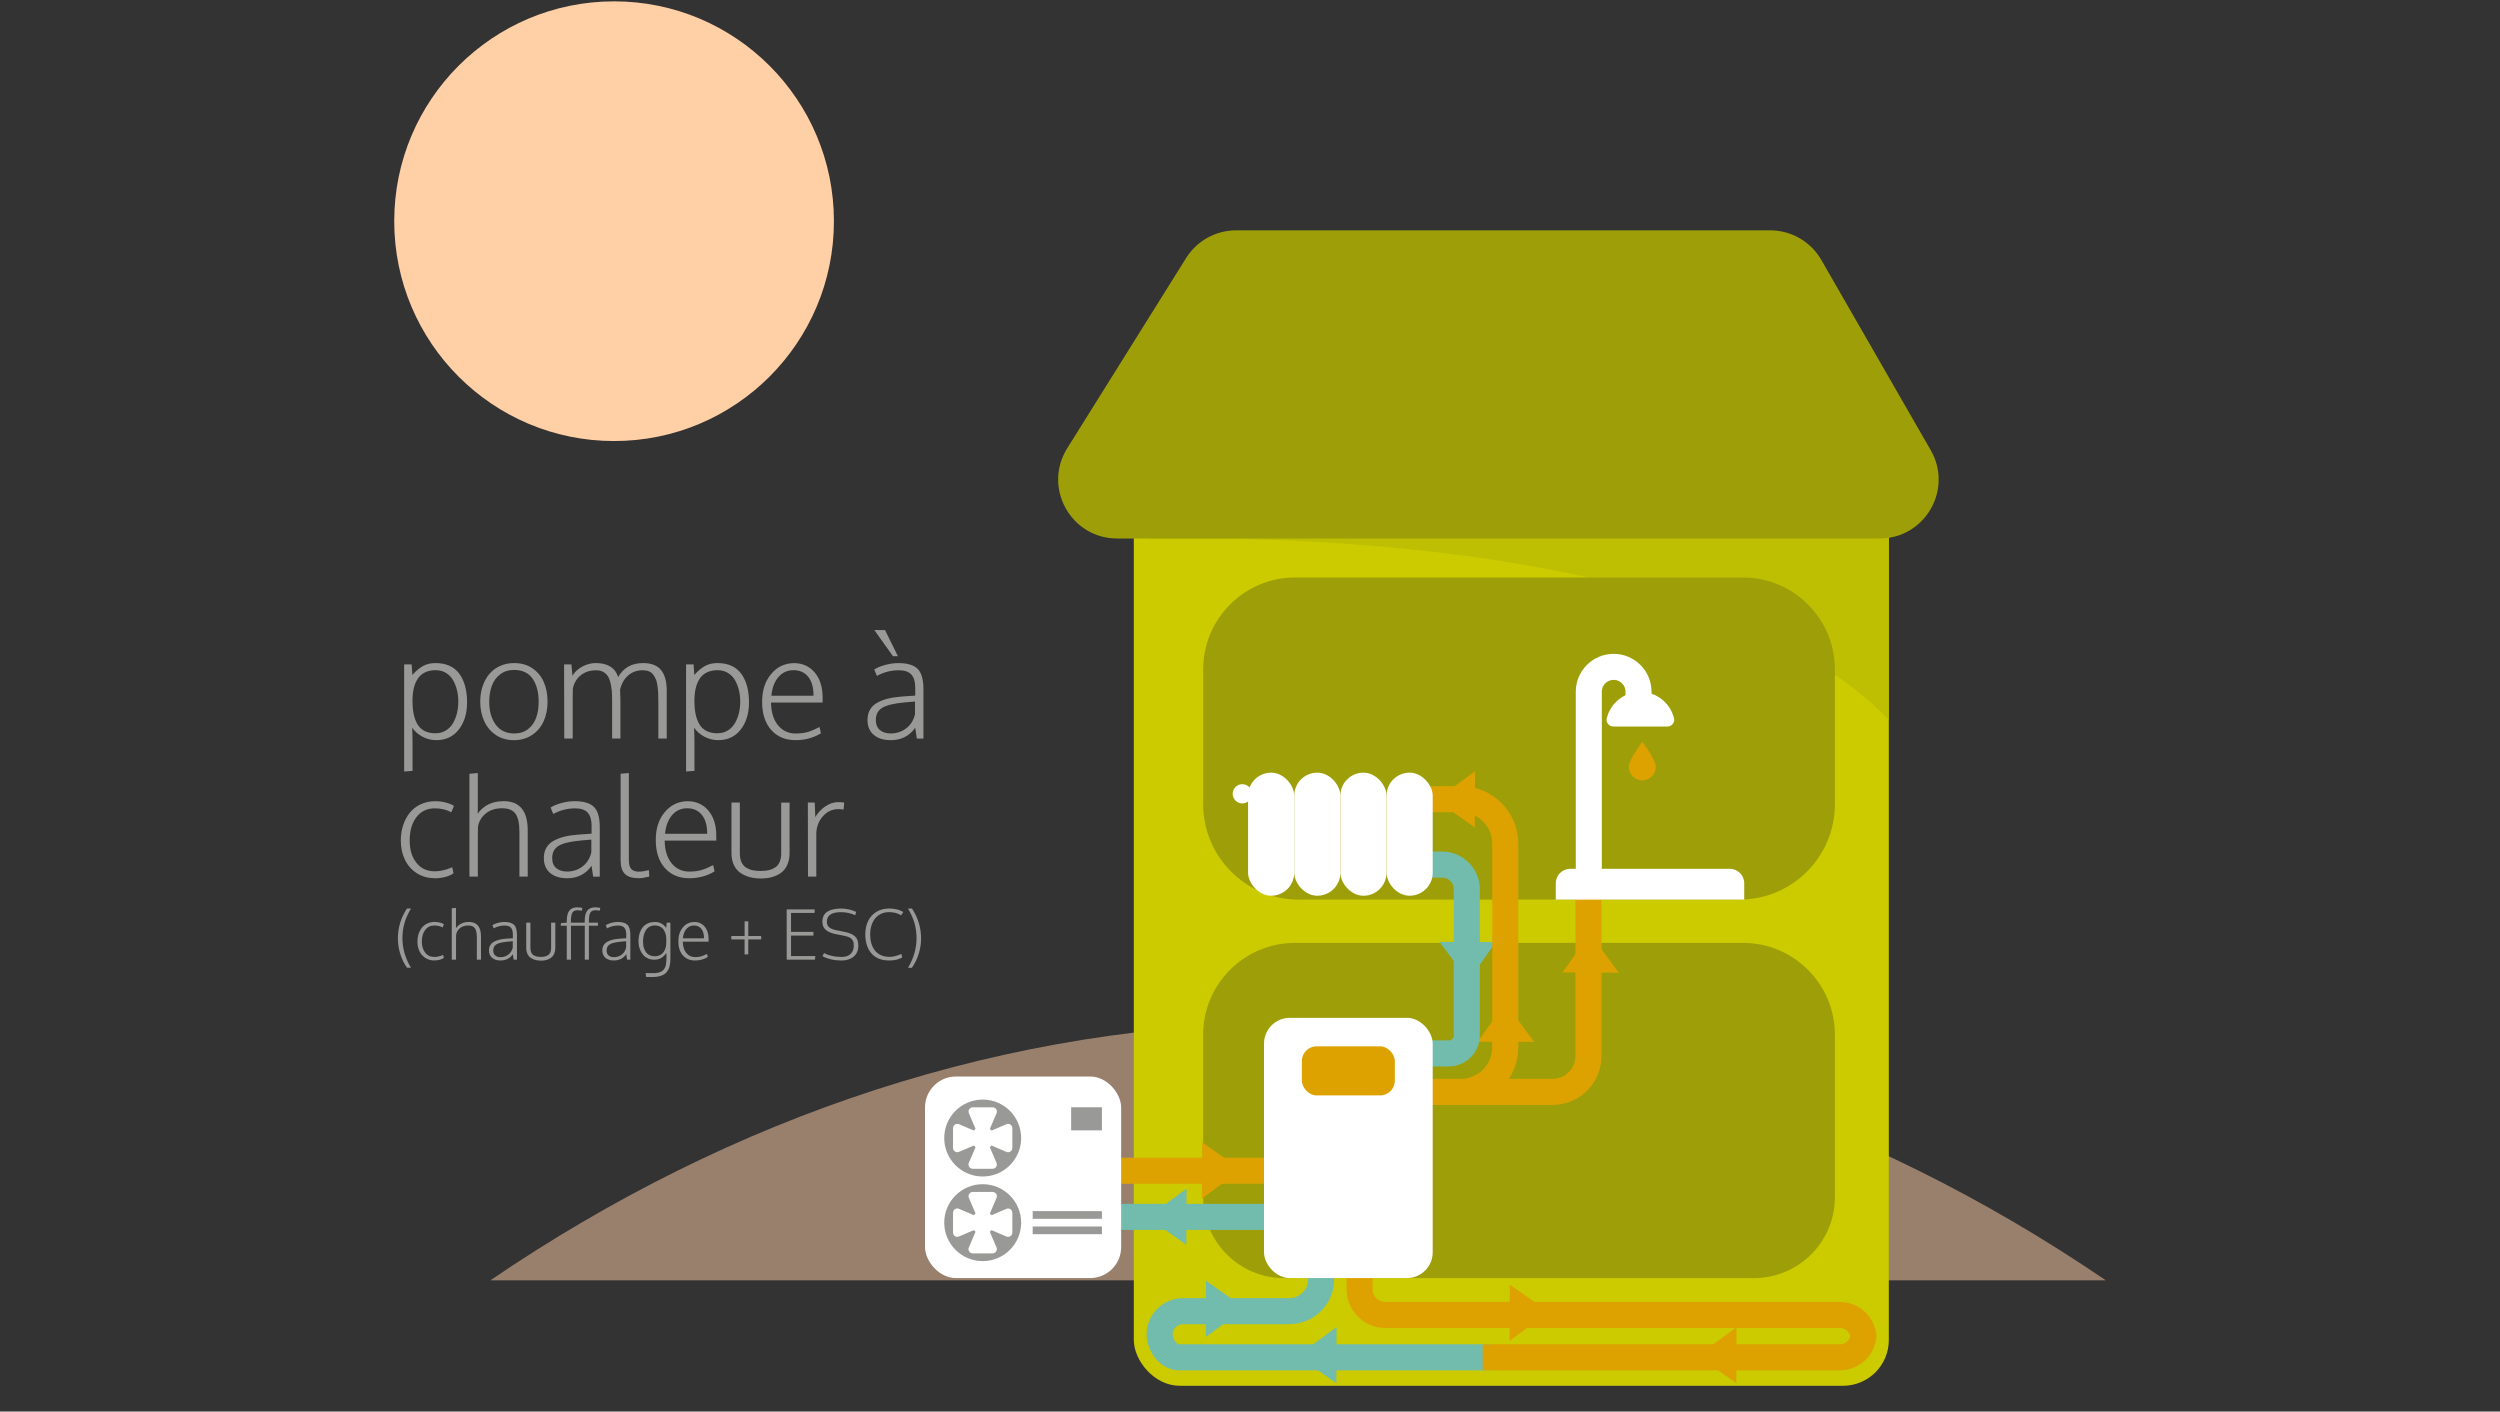
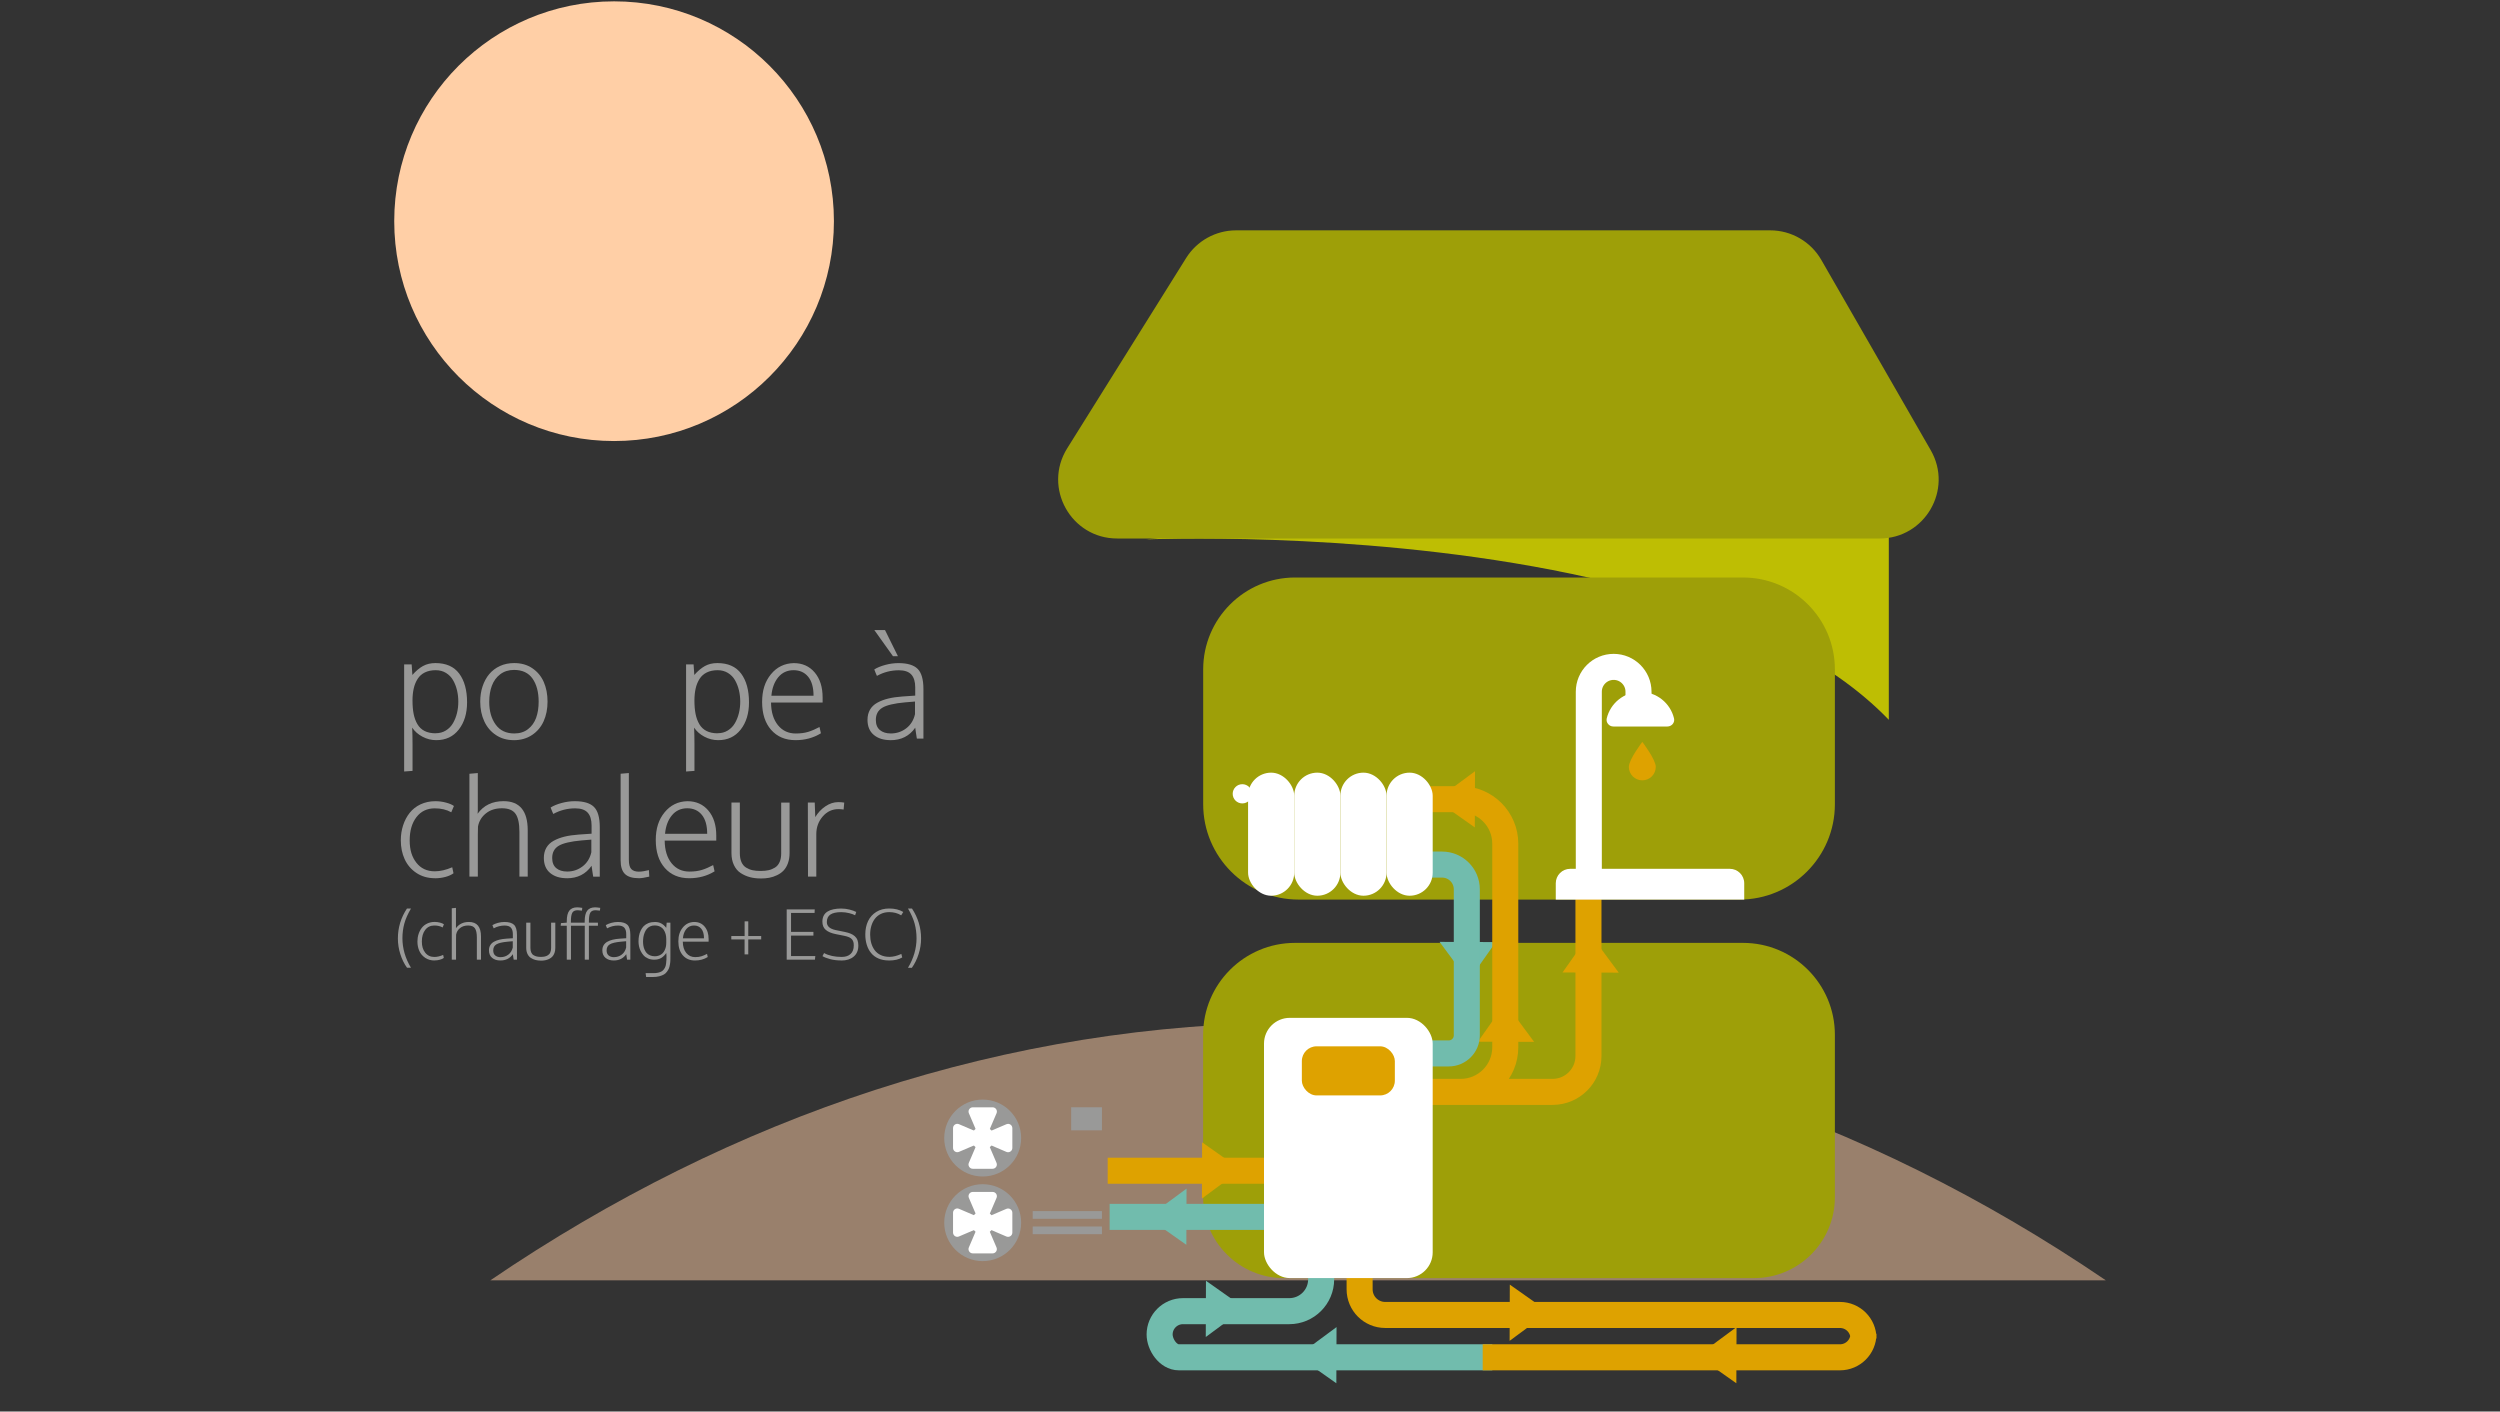
<svg xmlns="http://www.w3.org/2000/svg" id="vecto" viewBox="0 0 650 367">
  <rect x="0" y="0" width="650" height="367" fill="#333333" stroke="none" />
  <defs>
    <style>.cls-1{fill:#fff;}.cls-2,.cls-3{fill:#ffcfa6;}.cls-4{fill:#999998;}.cls-5{fill:#9e9f08;}.cls-6{fill:#bebe03;}.cls-7{fill:#dea200;}.cls-8{fill:#cbcb00;}.cls-9{fill:#71bcad;}.cls-10{stroke:#dea200;}.cls-10,.cls-11,.cls-12{stroke-miterlimit:10;stroke-width:6.77px;}.cls-10,.cls-11,.cls-12,.cls-13{fill:none;}.cls-11{stroke:#71bcad;}.cls-12{stroke:#fff;}.cls-13{clip-path:url(#clippath);}.cls-3{opacity:.5;}</style>
    <clipPath id="clippath">
      <rect class="cls-8" x="294.79" y="118.1" width="196.3" height="242.2" rx="11.89" ry="11.89" />
    </clipPath>
  </defs>
  <path class="cls-4" d="m105.08,200.59v-27.84h1.95l.19,2.74c.9-1.03,1.82-1.8,2.75-2.32s2.02-.77,3.26-.77c2.74,0,4.8.91,6.16,2.73s2.05,4.32,2.05,7.48c0,2.88-.72,5.24-2.16,7.08s-3.39,2.75-5.85,2.75c-1.27,0-2.46-.3-3.59-.9s-2.02-1.38-2.67-2.36c.06,1.44.09,2.86.09,4.25v7l-2.18.16Zm8.21-9.95c1,0,1.88-.24,2.65-.72s1.39-1.12,1.85-1.92.8-1.67,1.03-2.61.34-1.92.34-2.94-.11-2.02-.33-2.95-.56-1.81-1.01-2.61-1.07-1.44-1.85-1.92-1.68-.72-2.69-.72c-1.09,0-2.03.2-2.82.59s-1.42.95-1.88,1.68-.8,1.55-1.01,2.48-.32,1.97-.32,3.13c0,1.34.1,2.5.3,3.5s.52,1.88.98,2.66,1.08,1.37,1.87,1.77,1.76.6,2.9.6Z" />
  <path class="cls-4" d="m133.56,192.44c-1.75,0-3.28-.44-4.61-1.32s-2.34-2.07-3.04-3.58-1.05-3.21-1.05-5.11c0-1.43.2-2.76.61-3.98s.98-2.29,1.73-3.18,1.68-1.6,2.79-2.11,2.35-.76,3.71-.76c1.8,0,3.37.44,4.69,1.33s2.32,2.07,2.98,3.57.99,3.2.99,5.11-.34,3.63-1.02,5.13-1.69,2.69-3.04,3.58-2.93,1.33-4.75,1.33Zm.16-1.74c1.41,0,2.59-.37,3.56-1.12s1.67-1.73,2.11-2.94.66-2.62.66-4.2c0-2.48-.53-4.48-1.58-5.99s-2.66-2.27-4.82-2.27c-1.41,0-2.6.38-3.59,1.13s-1.71,1.75-2.17,2.97-.69,2.63-.69,4.21c0,2.4.56,4.37,1.68,5.91s2.73,2.3,4.84,2.3Z" />
-   <path class="cls-4" d="m146.71,192.02c-.04-11.65-.05-18.07-.05-19.27h1.9l.28,2.95c.56-.96,1.4-1.75,2.52-2.37s2.31-.93,3.56-.93c3.08,0,5.02,1.21,5.8,3.64,1.37-2.43,3.53-3.64,6.49-3.64,2.11,0,3.66.6,4.65,1.8s1.49,2.99,1.49,5.37v12.45h-2.18v-9.42c0-.89-.01-1.63-.04-2.23s-.08-1.25-.17-1.95-.22-1.28-.4-1.72-.42-.87-.71-1.27-.67-.69-1.12-.88-1-.28-1.62-.28c-1.48,0-2.73.44-3.75,1.31s-1.74,2.1-2.14,3.68c.02,1.2.05,2.12.09,2.78v9.98h-2.16v-9.81c0-1-.03-1.86-.09-2.59s-.18-1.45-.35-2.15-.41-1.28-.71-1.72-.7-.8-1.2-1.07-1.09-.4-1.78-.4c-1.59,0-2.93.42-4,1.27s-1.77,2.01-2.08,3.47c-.02.48-.04,1.17-.04,2.06v10.95h-2.18Z" />
  <path class="cls-4" d="m178.38,200.59v-27.84h1.95l.19,2.74c.9-1.03,1.82-1.8,2.75-2.32s2.02-.77,3.26-.77c2.74,0,4.8.91,6.16,2.73s2.05,4.32,2.05,7.48c0,2.88-.72,5.24-2.16,7.08s-3.39,2.75-5.85,2.75c-1.27,0-2.46-.3-3.59-.9s-2.02-1.38-2.67-2.36c.06,1.44.09,2.86.09,4.25v7l-2.18.16Zm8.21-9.95c1,0,1.88-.24,2.65-.72s1.39-1.12,1.85-1.92.8-1.67,1.03-2.61.34-1.92.34-2.94-.11-2.02-.33-2.95-.56-1.81-1.01-2.61-1.07-1.44-1.85-1.92-1.68-.72-2.69-.72c-1.09,0-2.03.2-2.82.59s-1.42.95-1.88,1.68-.8,1.55-1.01,2.48-.32,1.97-.32,3.13c0,1.34.1,2.5.3,3.5s.52,1.88.98,2.66,1.08,1.37,1.87,1.77,1.76.6,2.9.6Z" />
  <path class="cls-4" d="m206.84,192.44c-2.66,0-4.77-.89-6.34-2.67s-2.35-4.2-2.35-7.24.76-5.35,2.29-7.22,3.51-2.84,5.93-2.9c2.26,0,4.08.81,5.45,2.43s2.06,3.79,2.06,6.5c0,.11,0,.32,0,.64s0,.55,0,.68h-13.41c.02,2.47.62,4.43,1.79,5.88s2.72,2.17,4.64,2.17c1.25,0,2.34-.15,3.27-.44s1.89-.71,2.9-1.25l.37,1.63c-1.95,1.2-4.14,1.79-6.59,1.79Zm-6.29-11.55h10.97c0-2.14-.46-3.79-1.39-4.93s-2.2-1.71-3.81-1.71-2.96.61-3.97,1.83-1.61,2.82-1.79,4.82Z" />
  <path class="cls-4" d="m231.54,192.44c-1.82,0-3.27-.46-4.36-1.37s-1.63-2.22-1.63-3.92c0-1.01.22-1.88.65-2.63s1.06-1.35,1.89-1.81,1.77-.82,2.83-1.08,2.29-.44,3.7-.54c1.5-.09,2.61-.17,3.34-.23v-2.14c0-1.48-.34-2.59-1.01-3.33s-1.75-1.12-3.24-1.12c-2.04,0-3.94.49-5.71,1.46-.05-.12-.16-.37-.33-.76s-.29-.69-.36-.91c.73-.47,1.68-.86,2.85-1.18s2.32-.47,3.45-.47c2.31,0,3.97.5,4.97,1.49s1.51,2.75,1.51,5.26v12.87h-1.71c-.06-.27-.14-.8-.25-1.6s-.17-1.21-.17-1.23c-1.51,2.17-3.65,3.25-6.42,3.25Zm.63-21.83l-4.85-6.8h2.78l3.36,6.8h-1.28Zm-.56,20.09c1.5,0,2.83-.44,4-1.33s1.93-2.11,2.29-3.68v-3.29c-1.69.14-2.54.21-2.55.21-2.86.26-4.85.73-5.96,1.41s-1.67,1.73-1.67,3.16c0,1.17.35,2.05,1.06,2.64s1.65.88,2.82.88Z" />
  <path class="cls-4" d="m113.12,228.34c-1.86,0-3.48-.46-4.85-1.37s-2.39-2.11-3.06-3.58-1-3.11-1-4.91c0-1.38.2-2.68.6-3.9s.96-2.3,1.7-3.23,1.68-1.68,2.83-2.22,2.44-.82,3.86-.82c.93,0,1.85.12,2.77.37s1.6.54,2.05.88l-.69,1.63c-1.21-.68-2.64-1.02-4.29-1.02-2,0-3.59.76-4.76,2.28s-1.76,3.53-1.76,6.04.58,4.34,1.75,5.83,2.76,2.22,4.77,2.22c1.41,0,2.92-.35,4.54-1.05l.33,1.56c-.55.41-1.27.73-2.14.96s-1.76.34-2.64.34Z" />
  <path class="cls-4" d="m122.05,227.92v-26.74l2.18-.19v9.7c0,.09,0,.15,0,.16s-.01.08-.02.19l-.03.53c1.57-2.18,3.82-3.27,6.75-3.27,4.18,0,6.28,2.53,6.28,7.58v12.04h-2.16v-11.62c0-2.17-.33-3.74-1-4.7s-1.85-1.45-3.53-1.45-3.07.44-4.18,1.33-1.8,2.02-2.06,3.42c-.02.47-.04,1.17-.04,2.09v10.93h-2.18Z" />
  <path class="cls-4" d="m147.39,228.34c-1.82,0-3.27-.46-4.36-1.37s-1.63-2.22-1.63-3.92c0-1.01.22-1.88.65-2.63s1.06-1.35,1.89-1.81,1.77-.82,2.83-1.08,2.29-.44,3.7-.54c1.5-.09,2.61-.17,3.34-.23v-2.14c0-1.48-.34-2.59-1.01-3.33s-1.75-1.12-3.24-1.12c-2.04,0-3.94.49-5.71,1.46-.05-.12-.16-.37-.33-.76s-.29-.69-.36-.91c.73-.47,1.68-.86,2.85-1.18s2.32-.47,3.45-.47c2.31,0,3.97.5,4.97,1.49s1.51,2.75,1.51,5.26v12.87h-1.71c-.06-.27-.14-.8-.25-1.6s-.17-1.21-.17-1.23c-1.51,2.17-3.65,3.25-6.42,3.25Zm.07-1.74c1.5,0,2.83-.44,4-1.33s1.93-2.11,2.29-3.68v-3.29c-1.69.14-2.54.21-2.55.21-2.86.26-4.85.73-5.96,1.41s-1.67,1.73-1.67,3.16c0,1.17.35,2.05,1.06,2.64s1.65.88,2.82.88Z" />
  <path class="cls-4" d="m166.03,228.33c-1.62,0-2.8-.37-3.55-1.1s-1.12-1.92-1.12-3.58v-22.48l2.14-.18v22.54c0,1.17.21,1.98.64,2.43s1.08.67,1.94.67c.7,0,1.58-.13,2.64-.4l.09,1.69c-1.15.28-2.07.42-2.78.42Z" />
  <path class="cls-4" d="m179.19,228.34c-2.66,0-4.77-.89-6.34-2.67s-2.35-4.2-2.35-7.24.76-5.35,2.29-7.22,3.51-2.84,5.93-2.9c2.26,0,4.08.81,5.45,2.43s2.06,3.79,2.06,6.5c0,.11,0,.32,0,.64s0,.55,0,.68h-13.41c.02,2.47.62,4.43,1.79,5.88s2.72,2.17,4.64,2.17c1.25,0,2.34-.15,3.27-.44s1.89-.71,2.9-1.25l.37,1.63c-1.95,1.2-4.14,1.79-6.59,1.79Zm-6.29-11.55h10.97c0-2.14-.46-3.79-1.39-4.93s-2.2-1.71-3.81-1.71-2.96.61-3.97,1.83-1.61,2.82-1.79,4.82Z" />
  <path class="cls-4" d="m197.77,228.4c-1.01,0-1.94-.11-2.8-.34s-1.66-.59-2.4-1.07-1.32-1.17-1.75-2.07-.64-1.94-.64-3.15v-13.11h2.18v13.17c0,.91.14,1.69.42,2.32s.69,1.11,1.21,1.43,1.09.55,1.69.68,1.29.19,2.09.19,1.48-.07,2.07-.2,1.15-.37,1.67-.69.91-.81,1.19-1.43.41-1.39.41-2.29v-13.17h2.18v13.11c0,.98-.14,1.86-.42,2.64s-.66,1.41-1.12,1.9-1.03.9-1.7,1.22-1.34.55-2.04.68-1.44.19-2.24.19Z" />
  <path class="cls-4" d="m210.08,227.92c-.02-11.31-.04-17.73-.04-19.27h1.79l.14,3.8c.69-1.15,1.57-2.09,2.64-2.81s2.18-1.09,3.34-1.09c.48,0,1,.04,1.55.12l-.16,1.81c-.42-.07-.87-.11-1.34-.11-1.63,0-3,.64-4.1,1.92s-1.66,2.8-1.66,4.56v11.06h-2.16Z" />
  <path class="cls-4" d="m105.83,251.62c-.74-1.03-1.33-2.22-1.75-3.56s-.63-2.69-.63-4.05c0-2.84.79-5.43,2.36-7.8h1.05c-.82,1.39-1.4,2.69-1.73,3.9s-.5,2.49-.5,3.84c0,2.64.74,5.2,2.22,7.66h-1.02Z" />
  <path class="cls-4" d="m112.99,249.73c-.93,0-1.74-.23-2.43-.69s-1.2-1.05-1.53-1.79c-.33-.73-.5-1.55-.5-2.46,0-.69.1-1.34.3-1.95s.48-1.15.85-1.62c.37-.47.84-.84,1.41-1.11.58-.27,1.22-.41,1.93-.41.46,0,.92.06,1.38.18.46.12.8.27,1.02.44l-.34.82c-.6-.34-1.32-.51-2.14-.51-1,0-1.8.38-2.38,1.14s-.88,1.76-.88,3.02.29,2.17.88,2.91c.58.74,1.38,1.11,2.39,1.11.7,0,1.46-.18,2.27-.53l.17.78c-.28.21-.63.37-1.07.48-.44.12-.88.17-1.32.17Z" />
  <path class="cls-4" d="m117.46,249.52v-13.37l1.09-.1v4.85s0,.07,0,.08,0,.04,0,.1c0,.06,0,.15-.01.26.79-1.09,1.91-1.63,3.38-1.63,2.09,0,3.14,1.26,3.14,3.79v6.02h-1.08v-5.81c0-1.08-.17-1.87-.5-2.35-.33-.48-.92-.73-1.77-.73s-1.54.22-2.09.66c-.56.44-.9,1.01-1.03,1.71-.01.23-.02.58-.02,1.05v5.47h-1.09Z" />
  <path class="cls-4" d="m130.13,249.73c-.91,0-1.63-.23-2.18-.69s-.82-1.11-.82-1.96c0-.5.11-.94.33-1.31s.53-.67.95-.91c.41-.23.88-.41,1.41-.54s1.15-.22,1.85-.27c.75-.05,1.31-.08,1.67-.11v-1.07c0-.74-.17-1.29-.5-1.67-.34-.37-.88-.56-1.62-.56-1.02,0-1.97.24-2.86.73-.02-.06-.08-.19-.16-.38-.09-.2-.15-.35-.18-.45.36-.23.84-.43,1.42-.59s1.16-.24,1.72-.24c1.15,0,1.98.25,2.49.74.5.5.76,1.37.76,2.63v6.43h-.85c-.03-.13-.07-.4-.13-.8s-.08-.6-.08-.62c-.76,1.08-1.83,1.63-3.21,1.63Zm.04-.87c.75,0,1.42-.22,2-.66.58-.44.96-1.06,1.15-1.84v-1.64c-.84.07-1.27.11-1.27.11-1.43.13-2.42.36-2.98.7s-.83.87-.83,1.58c0,.59.18,1.03.53,1.32.35.29.82.44,1.41.44Z" />
  <path class="cls-4" d="m140.61,249.76c-.5,0-.97-.06-1.4-.17-.43-.12-.83-.29-1.2-.54-.37-.24-.66-.59-.87-1.03-.21-.45-.32-.97-.32-1.57v-6.56h1.09v6.58c0,.46.07.84.21,1.16s.34.56.61.72c.26.16.54.27.84.34s.65.1,1.05.1.74-.03,1.04-.1c.3-.07.58-.18.83-.35s.46-.4.59-.72c.14-.31.21-.7.21-1.15v-6.58h1.09v6.56c0,.49-.07.93-.21,1.32s-.33.7-.56.95-.52.45-.85.61-.67.27-1.02.34-.72.1-1.12.1Z" />
  <path class="cls-4" d="m152.04,249.52v-8.83h-3.59v8.83h-1.09v-8.83h-1.58l.07-.68,1.51-.12v-.36c0-1.27.22-2.19.66-2.76.44-.57,1.12-.86,2.03-.86.26,0,.71.04,1.34.13l-.08.72c-.56-.06-.94-.1-1.14-.1-.67,0-1.12.22-1.37.65-.24.43-.37,1.19-.37,2.27v.31h3.59v-.36c0-1.27.22-2.19.66-2.76s1.12-.86,2.04-.86c.26,0,.71.04,1.34.13l-.08.72c-.56-.06-.94-.1-1.14-.1-.67,0-1.12.22-1.37.65-.24.43-.36,1.19-.36,2.27v.31h2.35v.8h-2.35v8.83h-1.09Z" />
  <path class="cls-4" d="m159.61,249.73c-.91,0-1.63-.23-2.18-.69s-.82-1.11-.82-1.96c0-.5.11-.94.33-1.31s.53-.67.95-.91c.41-.23.88-.41,1.41-.54s1.15-.22,1.85-.27c.75-.05,1.31-.08,1.67-.11v-1.07c0-.74-.17-1.29-.5-1.67-.34-.37-.88-.56-1.62-.56-1.02,0-1.97.24-2.86.73-.02-.06-.08-.19-.16-.38-.09-.2-.15-.35-.18-.45.36-.23.84-.43,1.42-.59s1.16-.24,1.72-.24c1.15,0,1.98.25,2.49.74.5.5.76,1.37.76,2.63v6.43h-.85c-.03-.13-.07-.4-.13-.8s-.08-.6-.08-.62c-.76,1.08-1.83,1.63-3.21,1.63Zm.04-.87c.75,0,1.42-.22,2-.66.58-.44.96-1.06,1.15-1.84v-1.64c-.84.07-1.27.11-1.27.11-1.43.13-2.42.36-2.98.7s-.83.87-.83,1.58c0,.59.18,1.03.53,1.32.35.29.82.44,1.41.44Z" />
  <path class="cls-4" d="m167.99,254l-.13-.98h2.04c.45,0,.85-.04,1.2-.12.35-.08.64-.18.87-.31.24-.13.44-.3.61-.53.17-.23.3-.45.39-.67s.17-.51.21-.87.08-.68.09-.97c.01-.3.02-.67.02-1.12,0,.06,0,.05-.02-.04l-.04-.61c-.37.56-.81.99-1.31,1.29-.5.3-1.12.45-1.85.45-.57,0-1.1-.1-1.57-.31s-.86-.47-1.16-.8-.55-.7-.76-1.12-.35-.84-.44-1.26c-.09-.42-.13-.83-.13-1.24,0-.52.04-1.01.13-1.47.08-.47.23-.92.44-1.37s.47-.83.79-1.16c.32-.32.72-.58,1.22-.78s1.06-.29,1.69-.29,1.16.12,1.63.37.91.63,1.31,1.16l.11-1.35h.97v8.93c0,.39,0,.7-.01.94,0,.24-.04.56-.11.97-.06.41-.15.74-.25,1-.11.26-.27.55-.5.87s-.49.57-.8.75c-.31.18-.72.34-1.21.47s-1.04.19-1.67.19h-1.77Zm2.22-5.36c.43,0,.81-.07,1.16-.21s.63-.32.86-.54.42-.49.57-.8c.15-.3.26-.62.33-.94.06-.33.1-.66.1-1.01v-1c0-.46-.06-.89-.17-1.29s-.28-.78-.51-1.12c-.23-.34-.55-.61-.95-.81s-.87-.3-1.41-.3c-.43,0-.83.08-1.17.25-.35.17-.63.39-.86.66s-.41.6-.56.97-.26.75-.32,1.13c-.06.38-.09.78-.09,1.18,0,.36.03.71.08,1.04.05.34.15.68.3,1.02.14.35.33.65.55.9.22.26.51.46.88.62.36.16.77.24,1.23.24Z" />
  <path class="cls-4" d="m180.71,249.73c-1.33,0-2.39-.45-3.17-1.34-.78-.89-1.17-2.1-1.17-3.62s.38-2.67,1.15-3.61c.76-.94,1.75-1.42,2.97-1.45,1.13,0,2.04.4,2.72,1.21s1.03,1.89,1.03,3.25c0,.05,0,.16,0,.32,0,.16,0,.27,0,.34h-6.71c.01,1.24.31,2.22.9,2.94s1.36,1.08,2.32,1.08c.63,0,1.17-.07,1.63-.22s.95-.35,1.45-.62l.18.82c-.97.6-2.07.9-3.3.9Zm-3.15-5.77h5.48c0-1.07-.23-1.89-.69-2.47-.46-.57-1.1-.86-1.91-.86s-1.48.3-1.99.91-.8,1.41-.9,2.41Z" />
  <path class="cls-4" d="m193.59,248.14v-3.89h-3.45v-.88h3.46v-3.82h.95v3.82h3.36v.88h-3.36v3.89h-.97Z" />
  <path class="cls-4" d="m204.54,249.52v-13.08h7.29l-.04.93h-6.12v4.92h5.82v.96h-5.82v5.33h6.31l-.1.94h-7.34Z" />
  <path class="cls-4" d="m218.76,249.72c-1.11,0-2.09-.12-2.94-.35s-1.51-.49-1.98-.77l.42-.8c1.24.67,2.77,1,4.59,1,1,0,1.77-.26,2.32-.78s.81-1.26.81-2.21c0-.35-.03-.65-.1-.89s-.18-.47-.36-.69c-.18-.22-.43-.4-.77-.55-.34-.15-.77-.28-1.29-.38l-2.11-.42c-1.18-.23-2.06-.6-2.65-1.11-.59-.5-.88-1.22-.88-2.15,0-.6.12-1.13.35-1.57.23-.44.57-.79,1.01-1.06s.96-.46,1.54-.58c.58-.13,1.25-.19,1.99-.19s1.46.09,2.17.27,1.29.39,1.74.62l-.29.86c-.35-.19-.86-.38-1.53-.55-.68-.17-1.38-.26-2.1-.26-1.24,0-2.17.21-2.79.62-.62.41-.93,1.06-.93,1.96,0,.56.2,1,.59,1.34.39.34.97.59,1.74.75l2.36.48c.59.12,1.08.27,1.49.44s.77.39,1.08.66c.31.27.55.61.7,1.01.15.4.23.88.23,1.43,0,1.23-.4,2.19-1.21,2.87-.81.68-1.87,1.02-3.2,1.02Z" />
  <path class="cls-4" d="m231.08,249.72c-1,0-1.9-.17-2.68-.51-.79-.34-1.43-.82-1.92-1.43-.5-.61-.87-1.32-1.12-2.14-.26-.82-.38-1.72-.38-2.7,0-1.3.24-2.45.72-3.46.48-1,1.19-1.8,2.14-2.39s2.07-.88,3.37-.88c1.42,0,2.64.3,3.64.9l-.54.87c-.91-.55-1.95-.83-3.09-.83-.8,0-1.52.15-2.16.45-.64.3-1.16.72-1.57,1.25s-.72,1.15-.93,1.85-.32,1.46-.32,2.29.1,1.55.29,2.23c.2.68.49,1.29.89,1.83.4.54.92.96,1.58,1.27.66.31,1.41.46,2.27.46.92,0,1.95-.25,3.08-.76l.23.91c-.86.53-2.01.8-3.47.8Z" />
  <path class="cls-4" d="m236.08,251.62c1.48-2.47,2.22-5.03,2.22-7.66,0-1.34-.17-2.62-.5-3.84-.33-1.21-.91-2.52-1.73-3.91h1.04c1.58,2.4,2.37,5,2.37,7.8,0,1.37-.21,2.71-.64,4.05-.43,1.33-1.01,2.52-1.75,3.56h-1.01Z" />
  <path class="cls-3" d="m547.5,332.88c-62.84-42.78-134.26-66.99-210-66.99s-147.16,24.21-210,66.99h420Z" />
-   <rect class="cls-8" x="294.79" y="118.1" width="196.3" height="242.2" rx="11.89" ry="11.89" />
  <g class="cls-13">
    <path class="cls-6" d="m298.07,140.24s211.04-9.13,211.04,91.03c0,122.9,2.72,14.95,2.72,14.95l-19.05-128.65-194.72,22.67Z" />
  </g>
  <path class="cls-5" d="m336.71,245.15h116.47c13.18,0,23.89,10.7,23.89,23.89v42.24c0,11.6-9.42,21.03-21.03,21.03h-122.2c-11.6,0-21.03-9.42-21.03-21.03v-42.24c0-13.18,10.7-23.89,23.89-23.89Z" />
  <path class="cls-5" d="m336.71,150.15h116.47c13.18,0,23.89,10.7,23.89,23.89v35.06c0,13.68-11.11,24.79-24.79,24.79h-114.66c-13.68,0-24.79-11.11-24.79-24.79v-35.06c0-13.18,10.7-23.89,23.89-23.89Z" />
  <path class="cls-5" d="m460.26,59.89h-138.88c-5.28,0-10.19,2.72-12.99,7.2l-30.92,49.47c-6.38,10.21.96,23.45,12.99,23.45h198.25c11.78,0,19.16-12.75,13.28-22.96l-28.45-49.47c-2.73-4.75-7.8-7.69-13.28-7.69Z" />
  <circle class="cls-2" cx="159.66" cy="57.51" r="57.16" />
  <polygon class="cls-7" points="402.64 341.12 392.5 348.62 392.55 334 402.64 341.12" />
  <polygon class="cls-7" points="322.64 304.12 312.5 311.62 312.55 297 322.64 304.12" />
  <polygon class="cls-7" points="413.37 242.75 420.87 252.89 406.26 252.84 413.37 242.75" />
  <polygon class="cls-9" points="381.79 255.03 374.29 244.89 388.9 244.94 381.79 255.03" />
  <polygon class="cls-7" points="391.37 260.75 398.87 270.89 384.26 270.84 391.37 260.75" />
  <polygon class="cls-7" points="373.36 208.01 383.5 200.52 383.45 215.13 373.36 208.01" />
  <polygon class="cls-9" points="323.64 340.12 313.5 347.62 313.55 333 323.64 340.12" />
  <polygon class="cls-7" points="441.36 352.54 451.5 345.04 451.45 359.65 441.36 352.54" />
  <polygon class="cls-9" points="337.36 352.54 347.5 345.04 347.45 359.65 337.36 352.54" />
  <polygon class="cls-9" points="298.36 316.54 308.5 309.04 308.45 323.65 298.36 316.54" />
  <path class="cls-10" d="m371.11,207.79h8.7c6.38,0,11.56,5.18,11.56,11.56v52.95c0,6.4-5.19,11.59-11.59,11.59h-9.78,33.68c5.15,0,9.32-4.17,9.32-9.32v-42.21" />
  <path class="cls-11" d="m371.11,224.79h3.82c3.56,0,6.44,2.88,6.44,6.44v37.96c0,2.59-2.1,4.7-4.7,4.7h-6.66" />
  <rect class="cls-1" x="360.5" y="200.89" width="12" height="32" rx="6" ry="6" />
  <rect class="cls-1" x="348.5" y="200.89" width="12" height="32" rx="6" ry="6" />
  <rect class="cls-1" x="336.5" y="200.89" width="12" height="32" rx="6" ry="6" />
  <rect class="cls-1" x="324.5" y="200.89" width="12" height="32" rx="6" ry="6" />
  <circle class="cls-1" cx="323" cy="206.39" r="2.5" />
  <path class="cls-11" d="m360.5,315.89h-8.72c-4.57,0-8.28,3.71-8.28,8.28v8.45c0,4.57-3.71,8.28-8.28,8.28h-27.64c-3.36,0-6.08,2.72-6.08,6.08v-.07c0,2.76,2.24,5.99,4.99,5.99h81.51" />
  <path class="cls-10" d="m363.5,326.89h-3.34c-3.68,0-6.66.98-6.66,4.66v3.68c0,3.68,2.98,6.66,6.66,6.66h118.23c3.37,0,6.11,2.73,6.11,6.11v-1.21c0,3.37-2.73,6.11-6.11,6.11h-92.89" />
  <path class="cls-12" d="m413.09,232.13v-52.28c0-3.57,2.89-6.46,6.46-6.46h0c3.57,0,6.46,2.89,6.46,6.46v1.54" />
  <path class="cls-1" d="m433.54,188.89h-14.07c-1.11,0-1.97-1.02-1.72-2.1.95-3.96,4.51-6.9,8.75-6.9s7.81,2.94,8.75,6.9c.26,1.08-.61,2.1-1.72,2.1Z" />
  <path class="cls-1" d="m408.26,225.89h41.48c2.08,0,3.76,1.68,3.76,3.76v4.24h-49v-4.24c0-2.08,1.68-3.76,3.76-3.76Z" />
  <path class="cls-7" d="m430.5,199.39c0-1.93-3.5-6.5-3.5-6.5,0,0-3.5,4.57-3.5,6.5s1.57,3.5,3.5,3.5,3.5-1.57,3.5-3.5Z" />
  <line class="cls-10" x1="288" y1="304.39" x2="331" y2="304.39" />
  <line class="cls-11" x1="288.5" y1="316.39" x2="331.5" y2="316.39" />
-   <rect class="cls-1" x="240.5" y="279.89" width="51" height="52.41" rx="8.06" ry="8.06" />
  <circle class="cls-4" cx="255.5" cy="317.89" r="10" />
  <path class="cls-1" d="m256.57,317.36h-2.13l-2.53-5.91c-.32-.74.22-1.55,1.02-1.55h5.15c.8,0,1.34.82,1.02,1.55l-2.53,5.91Z" />
  <path class="cls-1" d="m254.43,318.42h2.13l2.53,5.91c.32.74-.22,1.55-1.02,1.55h-5.15c-.8,0-1.34-.82-1.02-1.55l2.53-5.91Z" />
  <path class="cls-1" d="m255.75,318.96v-2.13l5.91-2.53c.74-.32,1.55.22,1.55,1.02v5.15c0,.8-.82,1.34-1.55,1.02l-5.91-2.53Z" />
  <path class="cls-1" d="m255.25,316.82v2.13l-5.91,2.53c-.74.32-1.55-.22-1.55-1.02v-5.15c0-.8.82-1.34,1.55-1.02l5.91,2.53Z" />
  <circle class="cls-1" cx="255.5" cy="317.89" r="3" />
  <rect class="cls-4" x="268.5" y="314.89" width="18" height="2" />
  <rect class="cls-4" x="268.5" y="318.89" width="18" height="2" />
  <circle class="cls-4" cx="255.5" cy="295.89" r="10" />
  <path class="cls-1" d="m256.57,295.36h-2.13l-2.53-5.91c-.32-.74.22-1.55,1.02-1.55h5.15c.8,0,1.34.82,1.02,1.55l-2.53,5.91Z" />
  <path class="cls-1" d="m254.43,296.42h2.13l2.53,5.91c.32.74-.22,1.55-1.02,1.55h-5.15c-.8,0-1.34-.82-1.02-1.55l2.53-5.91Z" />
  <path class="cls-1" d="m255.75,296.96v-2.13l5.91-2.53c.74-.32,1.55.22,1.55,1.02v5.15c0,.8-.82,1.34-1.55,1.02l-5.91-2.53Z" />
  <path class="cls-1" d="m255.25,294.82v2.13l-5.91,2.53c-.74.32-1.55-.22-1.55-1.02v-5.15c0-.8.82-1.34,1.55-1.02l5.91,2.53Z" />
  <circle class="cls-1" cx="255.5" cy="295.89" r="3" />
  <rect class="cls-4" x="278.5" y="287.89" width="8" height="6" />
  <rect class="cls-1" x="328.64" y="264.64" width="43.86" height="67.66" rx="6.7" ry="6.7" />
  <rect class="cls-7" x="338.48" y="272.04" width="24.18" height="12.77" rx="3.84" ry="3.84" />
</svg>